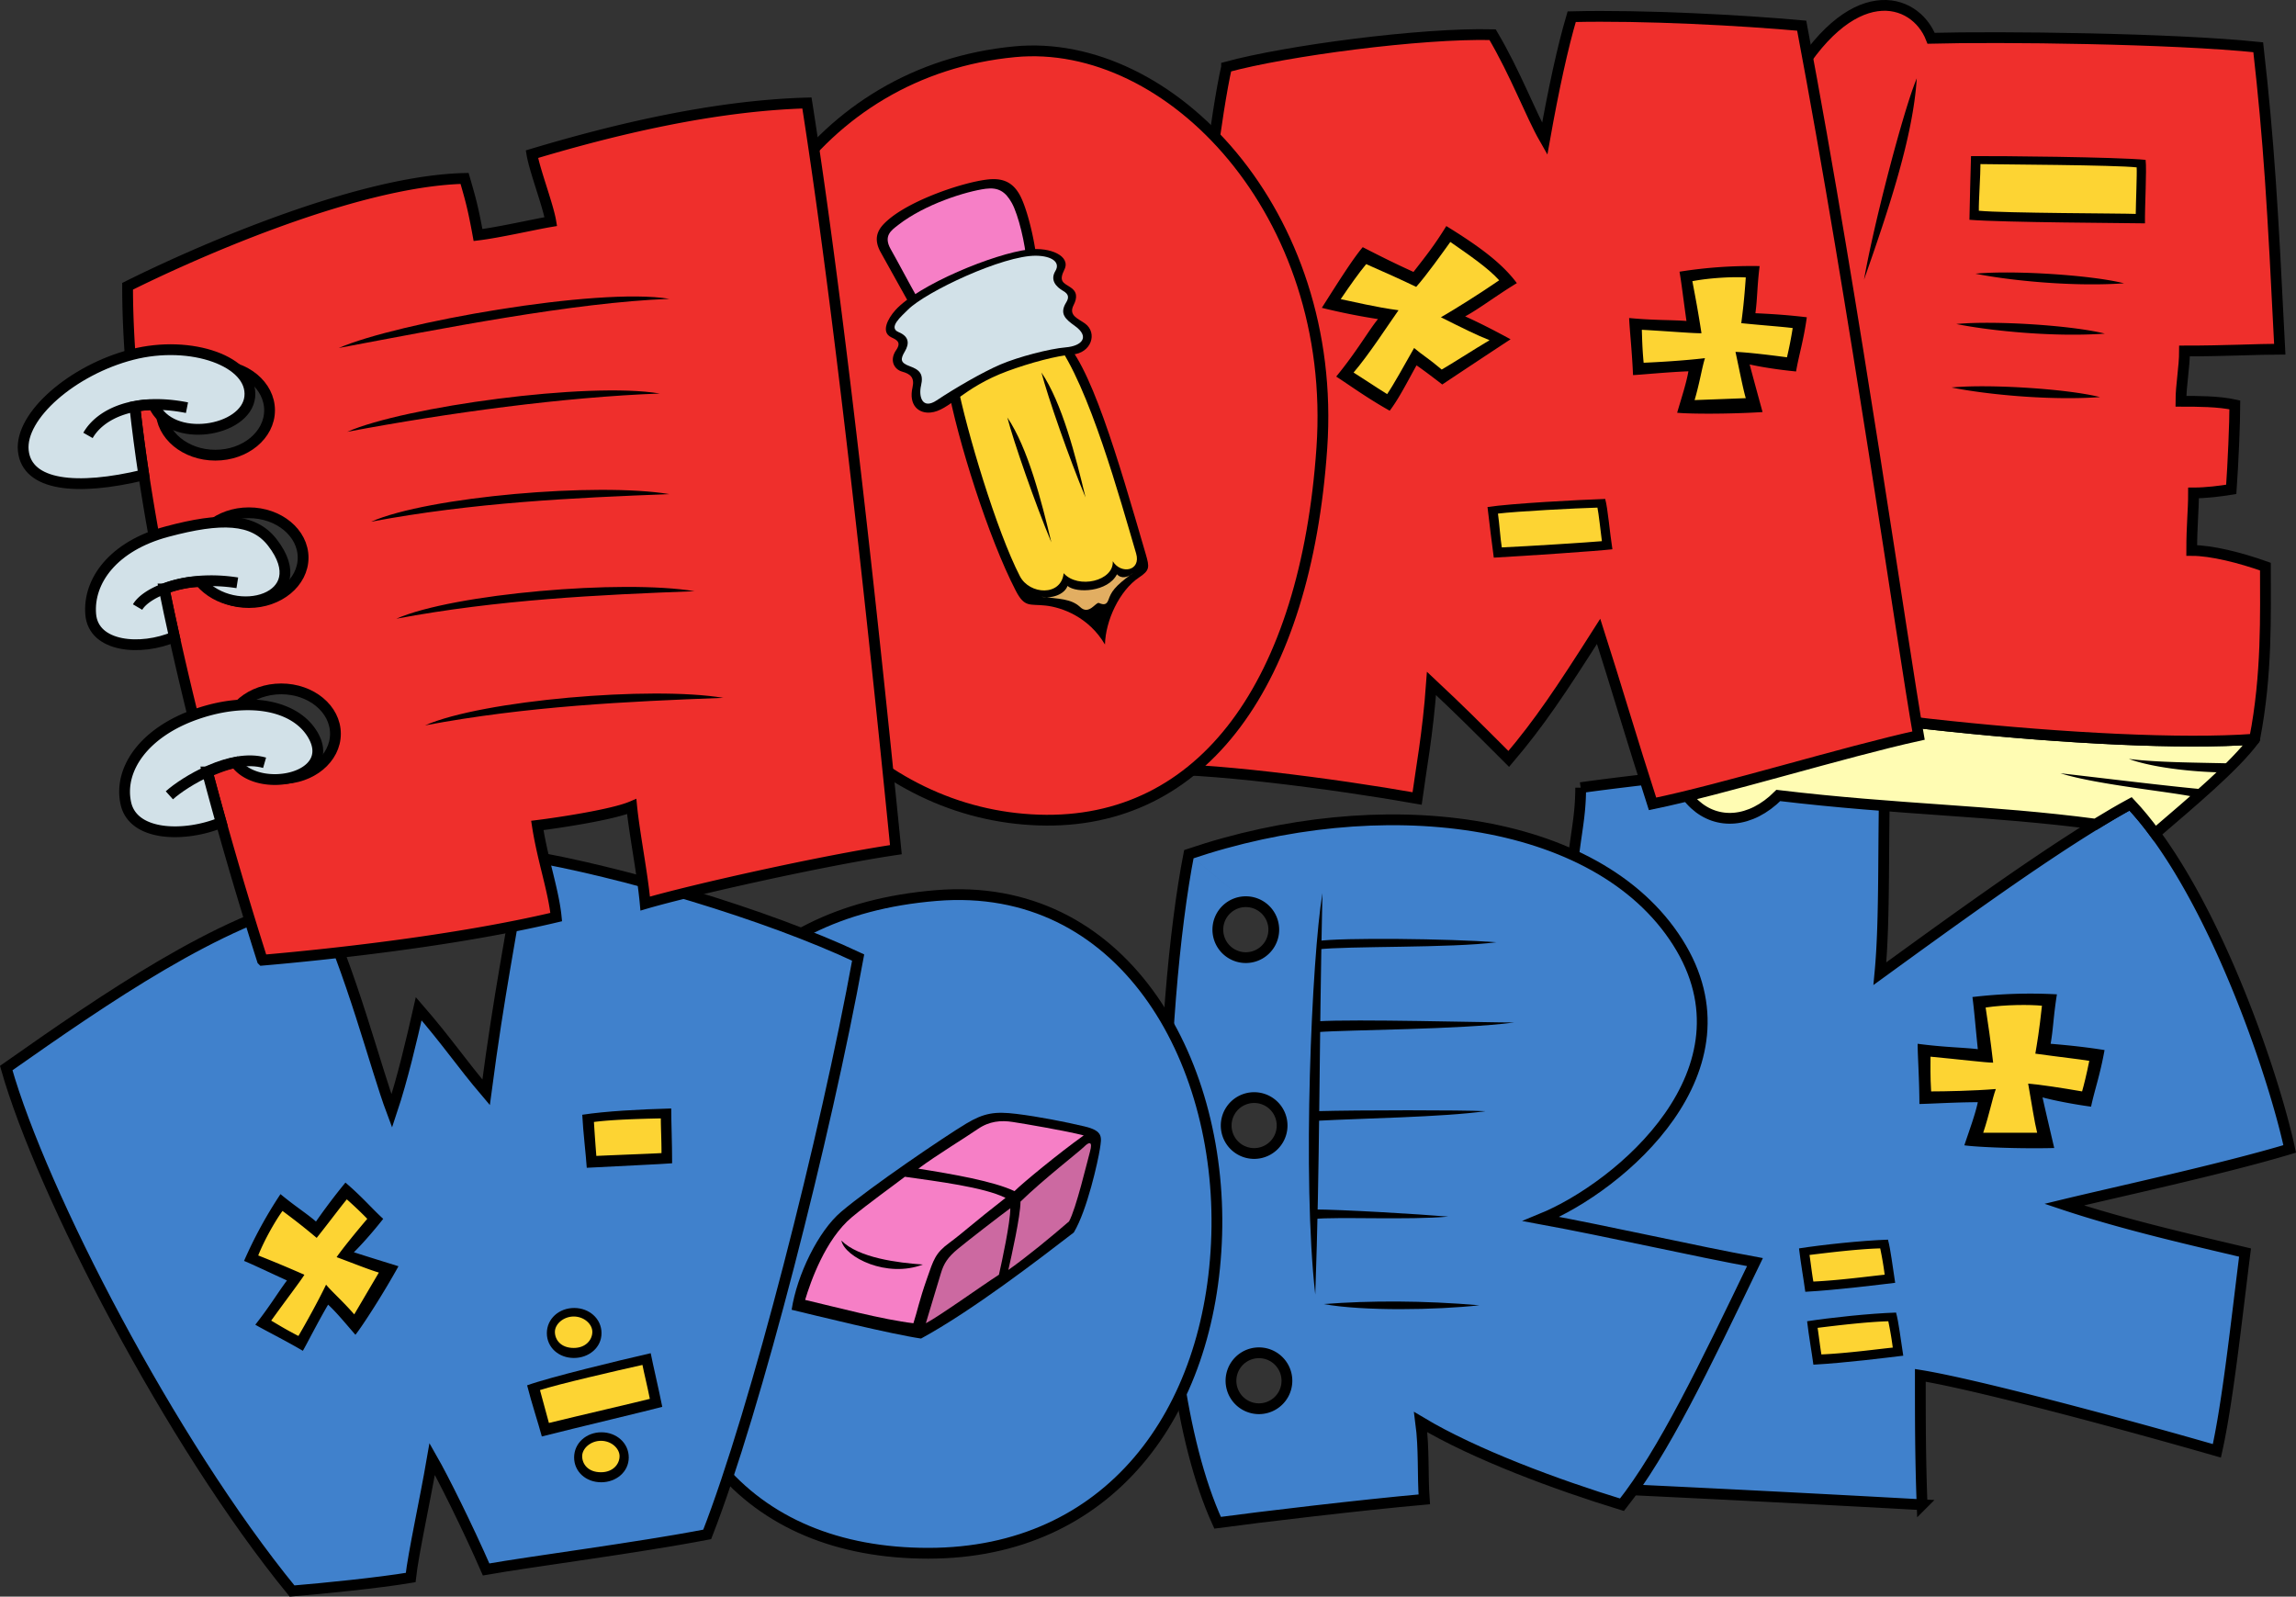
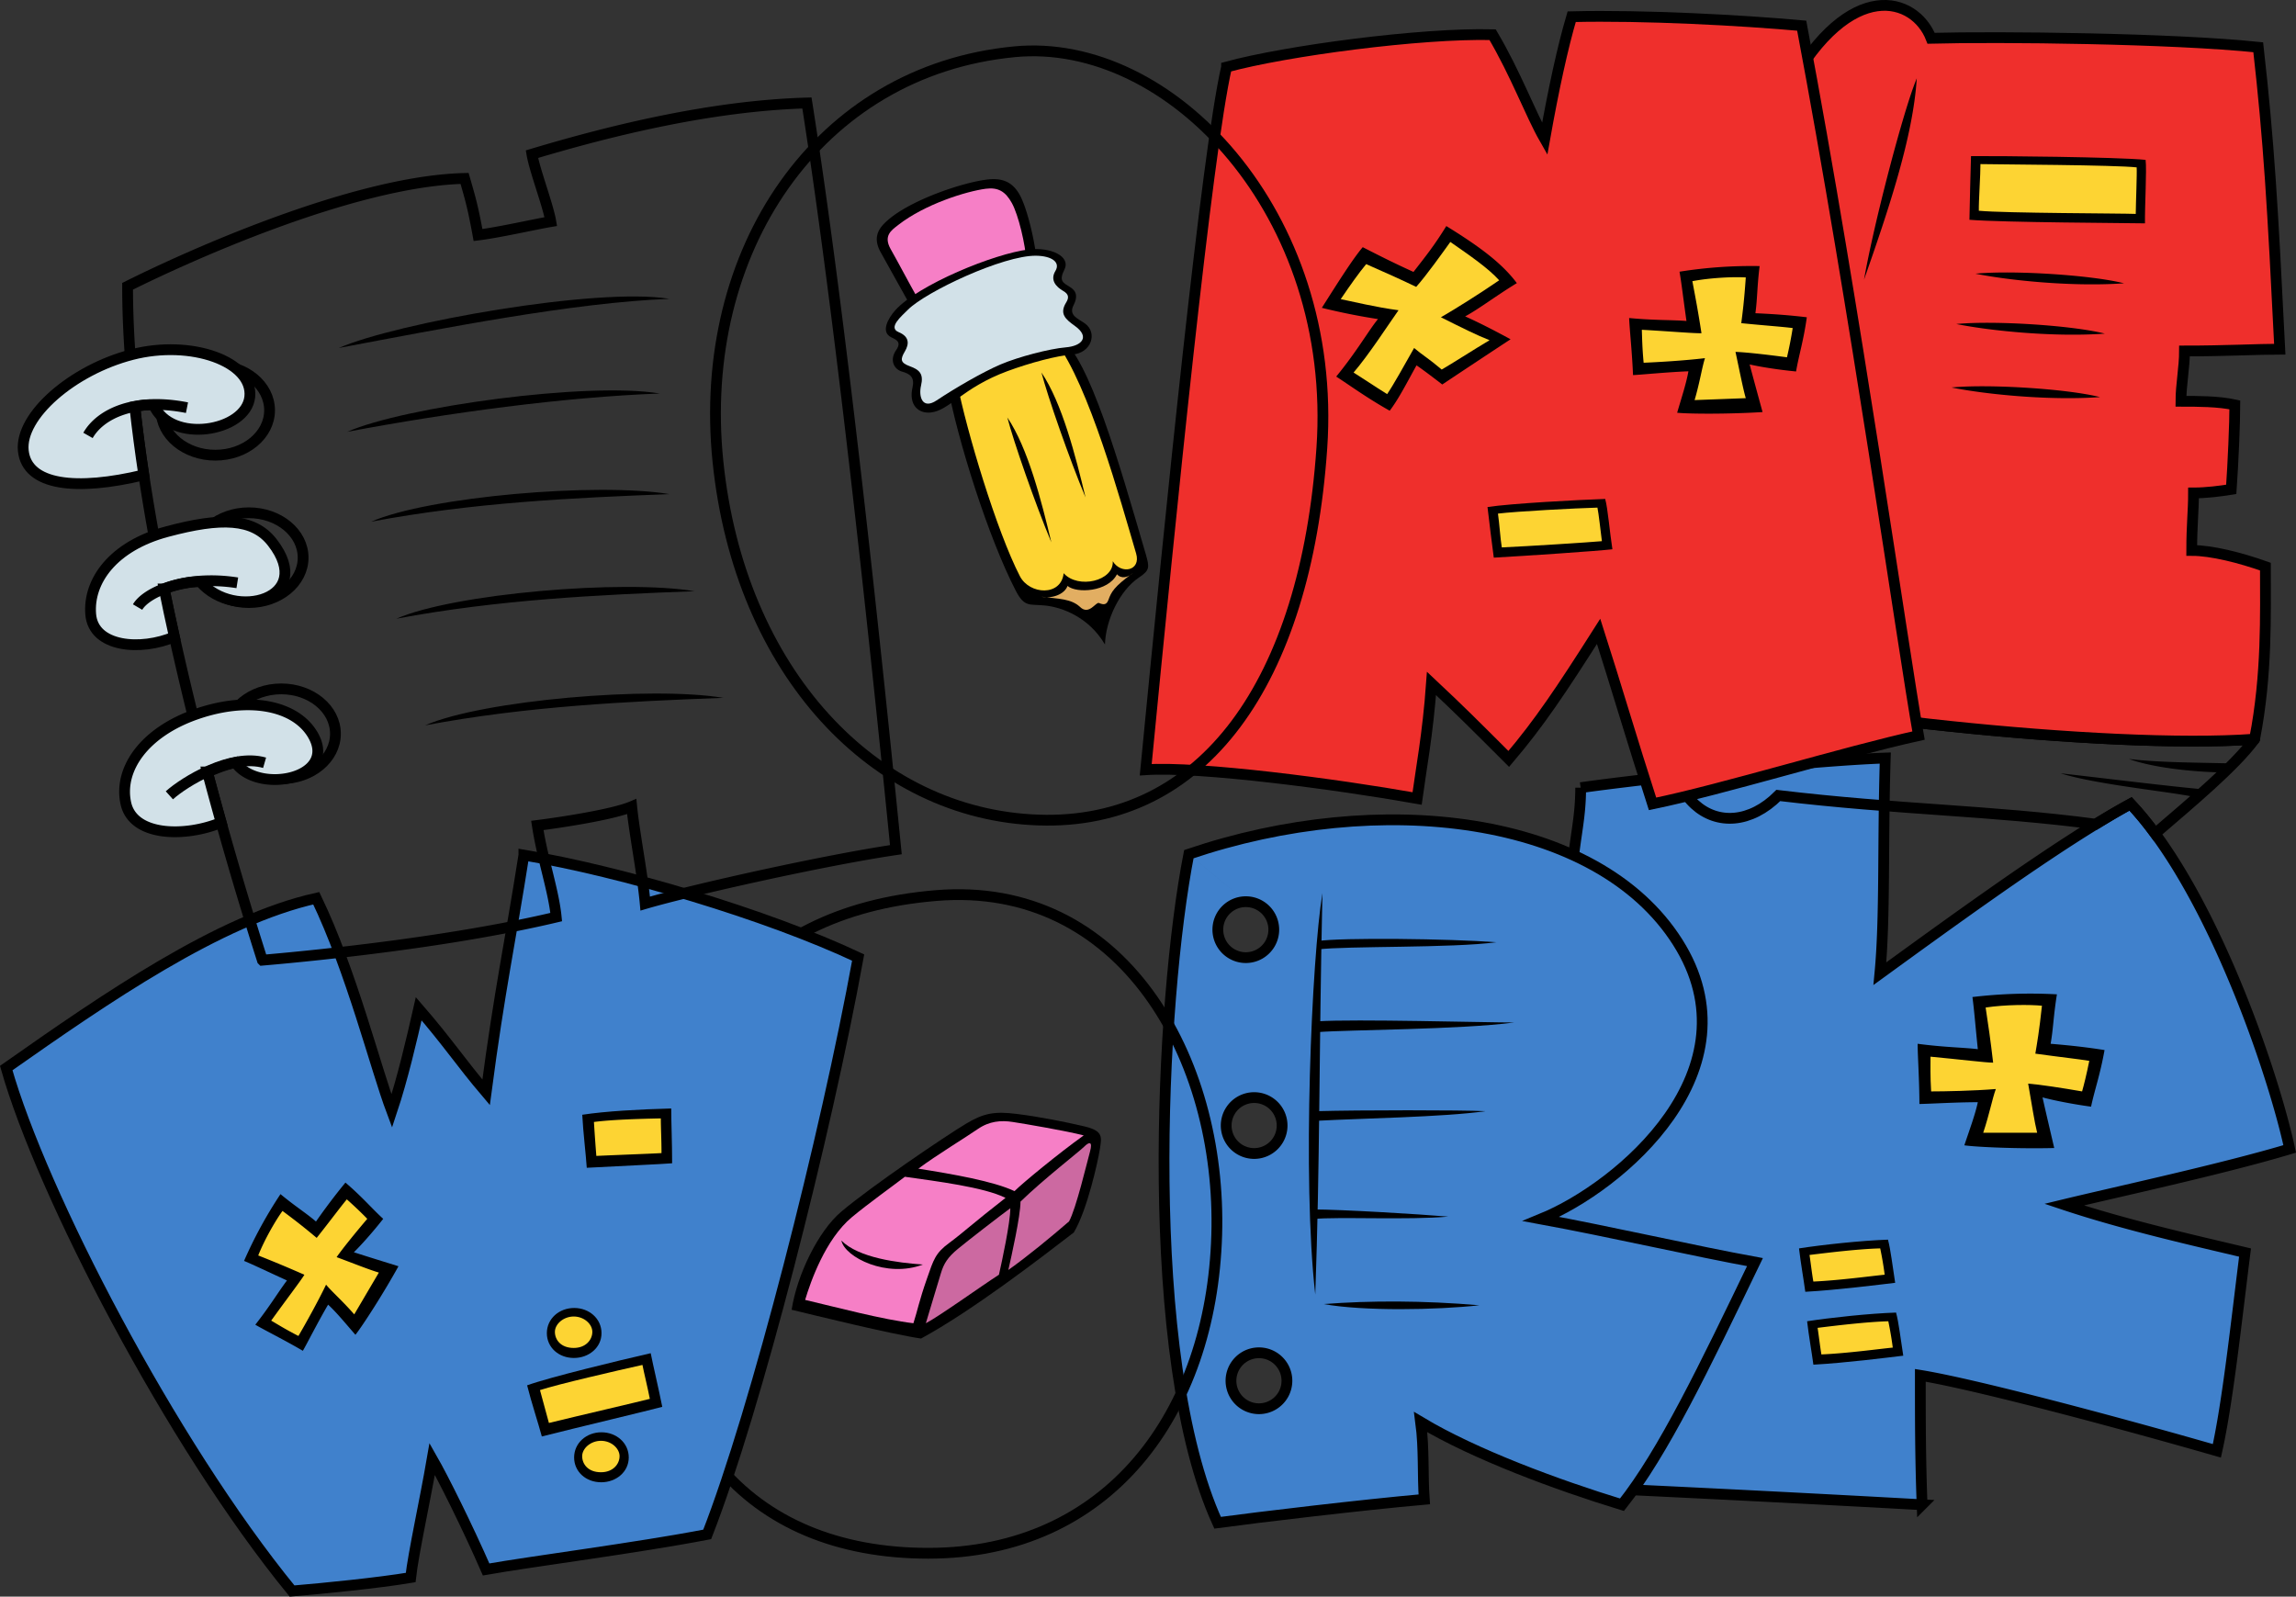
<svg xmlns="http://www.w3.org/2000/svg" width="212.764" height="147.965">
  <rect width="100%" height="100%" fill="#333333" stroke="none" />
  <path fill="#4081cc" d="M146.476 72.996c5.246-.75 20.984-2.496 28.226-2.746-.25 7.992 0 14.738-.5 19.984 6.871-4.992 14.258-10.336 20-13.855a69.46 69.46 0 0 1 3.235-1.883 29.807 29.807 0 0 1 2.27 2.754c6.37 8.652 11.124 22.953 12.472 29.222-6.082 1.832-16.074 3.996-20.903 5.164 5.66 1.887 12.102 3.332 16.766 4.442-.836 6.664-1.61 13.879-2.61 18.375-8.66-2.496-22.316-6.16-27.48-6.996 0 4.164 0 7.664.164 11.992-8.992-.5-21.98-1.164-29.308-1.496-4-8.496-8.496-19.488-11.16-26.485 3.664-7.992 6.996-24.816 7.996-30.476.332-3.664.832-5.164.832-7.996" />
  <path fill="none" stroke="#000" stroke-width=".999" d="M146.476 72.996c5.246-.75 20.984-2.496 28.226-2.746-.25 7.992 0 14.738-.5 19.984 6.871-4.992 14.258-10.336 20-13.855a69.458 69.458 0 0 1 3.235-1.883 29.808 29.808 0 0 1 2.27 2.754c6.37 8.652 11.124 22.953 12.472 29.222-6.082 1.832-16.074 3.996-20.903 5.164 5.66 1.887 12.102 3.332 16.766 4.442-.836 6.664-1.61 13.879-2.61 18.375-8.66-2.496-22.316-6.16-27.48-6.996 0 4.164 0 7.664.164 11.992a3455.9 3455.9 0 0 0-29.308-1.496c-4-8.496-8.496-19.488-11.16-26.485 3.664-7.992 6.996-24.816 7.996-30.476.332-3.664.832-5.164.832-7.996zm0 0" />
  <path fill="#4081cc" d="M115.495 83.562a2.592 2.592 0 1 1 0 5.184l.723 12.972a2.59 2.59 0 0 1 0 5.18l.445 18.469a2.592 2.592 0 0 1 0 5.184 2.592 2.592 0 0 1 0-5.184l-.445-18.469a2.59 2.59 0 0 1 0-5.18l-.723-12.972a2.592 2.592 0 0 1 0-5.184l-5.328-4.402c-2.664 13.656-4.328 46.633 2.664 61.957 3.664-.5 13.492-1.668 19.153-2.168-.165-2.164 0-4.66-.333-7.16 4.997 2.996 12.657 5.828 18.653 7.66 3.832-4.828 7.664-12.824 12.324-22.485-5.496-1-13.488-2.832-19.816-3.996 7.242-2.996 20.152-13.824 12.656-25.648s-27.649-14.156-45.3-8.16l5.327 4.402" />
  <path fill="none" stroke="#000" stroke-width=".999" d="M110.167 79.16c-2.664 13.656-4.328 46.633 2.664 61.957 3.664-.5 13.492-1.668 19.153-2.168-.165-2.164 0-4.66-.333-7.16 4.997 2.996 12.657 5.828 18.653 7.66 3.832-4.828 7.664-12.824 12.324-22.485-5.496-1-13.488-2.832-19.816-3.996 7.328-2.996 20.152-13.824 12.656-25.648s-27.649-14.156-45.3-8.16zm0 0" />
  <path fill="none" stroke="#000" stroke-width=".999" d="M115.495 88.746a2.592 2.592 0 1 1 .004-5.183 2.592 2.592 0 0 1-.004 5.183m.723 18.152a2.59 2.59 0 1 1 .002-5.181 2.59 2.59 0 0 1-.002 5.181zm.445 18.469a2.592 2.592 0 0 1 0 5.184 2.592 2.592 0 0 1 0-5.184zm0 0" />
-   <path fill="#4081cc" d="M86.769 82.992c17.18-1.414 26.48 14.988 25.98 31.476-.5 16.489-9.992 29.477-26.73 29.477-16.739 0-26.864-11.285-25.485-31.977 1-14.988 7.996-27.48 26.235-28.976" />
  <path fill="none" stroke="#000" stroke-width=".999" d="M86.769 82.992c17.18-1.414 26.48 14.988 25.98 31.476-.5 16.489-9.992 29.477-26.73 29.477-16.739 0-26.864-11.285-25.485-31.977 1-14.988 7.996-27.48 26.235-28.976zm0 0" />
  <path fill="#4081cc" d="M48.546 79.242c8.992 1.5 22.484 5.496 30.977 9.496-2.997 16.484-9.493 41.969-13.989 53.46-6.496 1.25-16.242 2.497-20.488 3.247-1.746-3.996-3.996-8.492-4.996-10.242-.664 3.86-1.746 8.742-1.996 10.992-3 .5-7.996 1-10.992 1.25C15.819 133.703 3.827 110.468.577 98.98c9.246-6.496 19.739-13.742 28.73-15.738 3.25 6.742 5.497 15.738 6.997 19.734 1-3 1.832-6.578 2.496-9.492 2.668 3.078 3.914 4.996 6.246 7.742 1.25-9.492 2.25-13.988 3.5-21.984" />
  <path fill="none" stroke="#000" stroke-width=".999" d="M48.546 79.242c8.992 1.5 22.484 5.496 30.977 9.496-2.997 16.484-9.493 41.969-13.989 53.46-6.496 1.25-16.242 2.497-20.488 3.247-1.746-3.996-3.996-8.492-4.996-10.242-.664 3.86-1.746 8.742-1.996 10.992-3 .5-7.996 1-10.992 1.25C15.819 133.703 3.827 110.468.577 98.98c9.246-6.496 19.739-13.742 28.73-15.738 3.25 6.742 5.497 15.738 6.997 19.734 1-3 1.832-6.578 2.496-9.492 2.668 3.078 3.914 4.996 6.246 7.742 1.25-9.492 2.25-13.988 3.5-21.984zm0 0" />
-   <path fill="#fffcb3" d="M208.901 68.539c-1.843 2.492-5.816 5.804-9.195 8.71-.734-1-1.492-1.925-2.27-2.753a69.46 69.46 0 0 0-3.234 1.883c-9.73-1.286-18.25-1.329-29.41-2.66-5.16 5.163-12.32.609-9.492-10.715 9.648 3.16 40.226 6.488 53.578 5.5.05.011.05-.004.023.035" />
  <path fill="none" stroke="#000" stroke-width=".999" d="M208.901 68.539c-1.843 2.492-5.816 5.804-9.195 8.71-.734-1-1.492-1.925-2.27-2.753-1 .543-2.085 1.176-3.234 1.883-9.73-1.286-18.25-1.329-29.41-2.66-5.16 5.163-12.32.609-9.492-10.715 9.648 3.16 40.226 6.488 53.578 5.5.05.011.05-.004.023.035zm0 0" />
  <path fill="#ef2f2c" d="M208.94 68.437c1.153-5.973.989-11.445.989-15.926-2.332-.832-4.996-1.5-6.828-1.5 0-2.332.168-3.664.168-5.328 1.164 0 2.496-.168 3.496-.332.168-2.332.332-6.164.332-7.828-1.496-.336-3.496-.336-4.996-.336 0-1.496.332-3.164.332-4.66 3.832 0 6.832-.168 8.828-.168-.664-13.324-1-19.152-1.996-27.98-7.996-.832-23.985-1-30.313-.832-1.5-3.833-7.496-5.665-13.16 4.496-3.996 22.316-8.16 43.136-10.492 54.96 9.644 3.16 40.195 6.485 53.555 5.504.054.004.109.004.086-.07" />
  <path fill="none" stroke="#000" stroke-width=".999" d="M208.94 68.437c1.153-5.973.989-11.445.989-15.926-2.332-.832-4.996-1.5-6.828-1.5 0-2.332.168-3.664.168-5.328 1.164 0 2.496-.168 3.496-.332.168-2.332.332-6.164.332-7.828-1.496-.336-3.496-.336-4.996-.336 0-1.496.332-3.164.332-4.66 3.832 0 6.832-.168 8.828-.168-.664-13.324-1-19.152-1.996-27.98-7.996-.832-23.985-1-30.313-.832-1.5-3.833-7.496-5.665-13.16 4.496-3.996 22.316-8.16 43.136-10.492 54.96 9.644 3.16 40.195 6.485 53.555 5.504.054.004.109.004.086-.07zm0 0" />
  <path fill="#ef2f2c" d="M113.663 6.21c5.496-1.5 17.988-3.163 24.653-2.996 2.164 3.665 3.496 7.329 4.828 9.66.832-4.663 1.664-8.495 2.5-11.327 6.66-.165 15.82.332 21.316.832 4.996 26.484 9.324 57.293 10.824 65.789-6.828 1.5-18.152 4.996-24.648 6.328-1.832-5.664-3.496-11.324-4.996-15.989-3.496 5.497-5.496 8.493-8.328 11.825-3.332-3.332-4.496-4.496-7.16-6.996-.333 4.664-1 8.164-1.333 10.66-7.496-1.332-20.152-2.996-25.148-2.664 2.328-23.985 5.66-57.13 7.492-65.121" />
  <path fill="none" stroke="#000" stroke-width=".999" d="M113.663 6.21c5.496-1.5 17.988-3.163 24.653-2.996 2.164 3.665 3.496 7.329 4.828 9.66.832-4.663 1.664-8.495 2.5-11.327 6.66-.165 15.82.332 21.316.832 4.996 26.484 9.324 57.293 10.824 65.789-6.828 1.5-18.152 4.996-24.648 6.328-1.832-5.664-3.496-11.324-4.996-15.989-3.496 5.497-5.496 8.493-8.328 11.825-3.332-3.332-4.496-4.496-7.16-6.996-.333 4.664-1 8.164-1.333 10.66-7.496-1.332-20.152-2.996-25.148-2.664 2.328-23.985 5.66-57.13 7.492-65.121zm0 0" />
-   <path fill="#ef2f2c" d="M94.01 4.797c14.427-1.387 29.981 14.988 28.481 36.722-1.5 21.735-10.992 34.977-26.23 34.477S68.53 62.254 66.53 42.769C64.533 23.281 75.775 6.543 94.01 4.797" />
  <path fill="none" stroke="#000" stroke-width=".999" d="M94.01 4.797c14.427-1.387 29.981 14.988 28.481 36.722-1.5 21.735-10.992 34.977-26.23 34.477S68.53 62.254 66.53 42.769C64.533 23.281 75.775 6.543 94.01 4.797Zm0 0" />
-   <path fill="#ef2f2c" d="M19.956 33.859c2.774 0 5.024 1.863 5.024 4.164 0 2.297-2.25 4.16-5.024 4.16l3.106 5.336c2.777 0 5.027 1.863 5.027 4.16s-2.25 4.16-5.027 4.16l3 8c2.773 0 5.023 1.864 5.023 4.16 0 2.301-2.25 4.16-5.023 4.16-2.778 0-5.028-1.859-5.028-4.16 0-2.296 2.25-4.16 5.028-4.16l-3-8c-2.774 0-5.024-1.863-5.024-4.16s2.25-4.16 5.024-4.16l-3.106-5.336c-2.777 0-5.027-1.863-5.027-4.16 0-2.3 2.25-4.164 5.027-4.164l-8.133-7.328c0 3.484.239 7.238.668 11.148.23 2.07.508 4.188.832 6.332.528 3.473 1.168 7.02 1.891 10.57.3 1.477.617 2.954.945 4.43.942 4.25 1.98 8.47 3.059 12.532a373.696 373.696 0 0 0 5.094 17.441c5.746-.496 17.738-1.746 27.23-3.996-.25-2.496-1.25-5.246-1.75-8.492 2-.25 6.996-1 8.746-1.75.25 2.5 1 6.246 1.25 8.992 4.246-1.246 16.488-3.996 23.23-4.996-1.245-12.488-4.745-46.965-8.242-69.2-8.746.25-17.988 2.497-25.484 4.747.25 1.496 1.5 4.746 1.75 6.246-1.5.25-4.746 1-6.746 1.246-.5-2.746-.746-3.496-1.246-5.246-10.492.25-26.23 7.496-31.227 9.996l8.133 7.328" />
  <path fill="none" stroke="#000" stroke-width=".999" d="M20.495 76.222a357.54 357.54 0 0 1-1.277-4.68 312.863 312.863 0 0 1-3.059-12.53 255.74 255.74 0 0 1-.945-4.43 215.339 215.339 0 0 1-1.89-10.57 163.25 163.25 0 0 1-.833-6.333c-.43-3.91-.668-7.664-.668-11.148 4.996-2.5 20.735-9.746 31.227-9.996.5 1.75.746 2.5 1.246 5.246 2-.246 5.246-.996 6.746-1.246-.25-1.5-1.5-4.75-1.75-6.246 7.496-2.25 16.738-4.496 25.484-4.746 3.497 22.234 6.997 56.71 8.243 69.199-6.743 1-18.985 3.75-23.23 4.996-.25-2.746-1-6.492-1.25-8.992-1.75.75-6.747 1.5-8.747 1.75.5 3.246 1.5 5.996 1.75 8.492-9.492 2.25-21.484 3.5-27.23 3.996a373.702 373.702 0 0 1-3.817-12.762zm0 0" />
  <path fill="none" stroke="#000" stroke-width=".999" d="M19.956 42.183c2.774 0 5.024-1.863 5.024-4.16 0-2.3-2.25-4.164-5.024-4.164-2.777 0-5.027 1.863-5.027 4.164 0 2.297 2.25 4.16 5.027 4.16zm3.106 13.657c2.777 0 5.027-1.864 5.027-4.16 0-2.298-2.25-4.16-5.027-4.16-2.774 0-5.024 1.862-5.024 4.16 0 2.296 2.25 4.16 5.024 4.16zm3 16.32c2.773 0 5.023-1.86 5.023-4.16 0-2.297-2.25-4.16-5.023-4.16-2.778 0-5.028 1.863-5.028 4.16 0 2.3 2.25 4.16 5.028 4.16zm0 0" />
  <path fill="#d2e1e8" d="M12.491 37.68c.23 2.07.508 4.187.832 6.331-6.25 1.504-10.828 1.004-11.164-2.242-.332-3.25 4.582-7.496 10.078-8.91 5.497-1.418 11.243.664 10.91 3.914-.335 3.246-7.328 4.414-8.91.75-.5-.031-1.054.02-1.746.156" />
  <path fill="none" stroke="#000" stroke-width=".999" d="M12.491 37.68c.23 2.07.508 4.187.832 6.331-6.25 1.504-10.828 1.004-11.164-2.242-.332-3.25 4.582-7.496 10.078-8.91 5.497-1.418 11.243.664 10.91 3.914-.335 3.246-7.328 4.414-8.91.75-.5-.031-1.054.02-1.746.156zm0 0" />
  <path fill="#d2e1e8" d="M15.214 54.582c.3 1.476.617 2.953.945 4.43-3.09 1.327-7.504.995-7.754-2.087-.25-3.082 2.082-6.328 7.079-7.66 4.996-1.336 7.984-1.265 9.746.996 4.078 5.246-3.5 7.328-6.664 3.664-.832-.082-2.434.274-3.352.657" />
  <path fill="none" stroke="#000" stroke-width=".999" d="M15.214 54.582c.3 1.476.617 2.953.945 4.43-3.09 1.327-7.504.995-7.754-2.087-.25-3.082 2.082-6.328 7.079-7.66 4.996-1.336 7.984-1.265 9.746.996 4.078 5.246-3.5 7.328-6.664 3.664-.832-.082-2.434.274-3.352.657zm0 0" />
  <path fill="#d2e1e8" d="M19.218 71.543c.422 1.586.848 3.148 1.277 4.68-3.261 1.355-8.176 1.355-8.84-1.81-.668-3.163 1.75-6.581 6.579-8.245 4.828-1.664 9.125-.813 10.742 1.914 2.414 4.082-5.078 5.582-7.16 2.582-1.086.25-1.446.422-2.598.879" />
  <path fill="none" stroke="#000" stroke-width=".999" d="M19.218 71.543a357.54 357.54 0 0 0 1.277 4.68c-3.261 1.355-8.176 1.355-8.84-1.81-.668-3.163 1.75-6.581 6.579-8.245 4.828-1.664 9.125-.813 10.742 1.914 2.414 4.082-5.078 5.582-7.16 2.582-1.086.25-1.446.422-2.598.879zM8.155 40.351c1.153-2.023 4.352-3.527 9.172-2.57M12.75 56.257c.831-1.414 4.495-2.996 9.241-2.246" />
  <path fill="none" stroke="#000" stroke-width=".999" d="M15.694 73.703c1.415-1.27 5.723-3.91 8.825-3.016" />
  <path d="M183.28 97.23c-.25-2.414-.332-3.582-.5-4.832a45.523 45.523 0 0 1 7.829-.25c-.333 2.086-.333 3.168-.583 4.582 2 .168 3.415.332 4.997.582-.418 2.332-.914 3.664-1.25 5.246-1.832-.25-3.579-.61-4.497-.86.333 1.5.833 3.61 1.083 4.692-3.247.082-7.16-.082-8.329-.25.5-1.5 1-2.832 1.25-3.996-2.082 0-4.664.164-5.414.164 0-2.164-.164-4.496-.164-5.578 2.496.332 4.164.332 5.578.5" />
  <path fill="#fdd433" d="M184.003 93.37c1.832-.277 4.11-.277 5.219-.167-.25 2.332-.446 3.445-.613 4.441 2.417.336 4 .5 5 .668-.25 1.25-.5 2.25-.668 2.832-1.915-.332-3.915-.637-4.997-.722.332 1.886.582 3.554.832 4.55h-4.996c.582-1.746.832-3.132 1.168-4.05-2 .168-4.75.222-5.996.222-.086-1.414-.058-2.469-.058-3.219 2.668.25 5.136.555 5.804.555-.25-2.168-.445-3.445-.695-5.11" />
  <path d="M156.28 29.746c-.324-2.285-.441-3.387-.644-4.567a42.514 42.514 0 0 1 7.422-.52c-.242 1.99-.203 3.016-.39 4.368 1.901.086 3.253.195 4.765.375-.313 2.227-.739 3.512-.996 5.023-1.75-.168-3.422-.449-4.301-.652.371 1.41.918 3.395 1.195 4.414-3.082.195-6.8.18-7.914.063.422-1.442.848-2.727 1.043-3.84-1.976.074-4.422.324-5.133.351-.078-2.054-.32-4.261-.36-5.289 2.384.227 3.966.164 5.313.274" />
  <path fill="#fdd433" d="M156.827 26.058c1.73-.332 3.89-.414 4.95-.347-.153 2.222-.297 3.28-.418 4.238 2.3.23 3.808.328 4.765.453a35.896 35.896 0 0 1-.531 2.71c-1.828-.245-3.738-.464-4.77-.503.383 1.777.684 3.352.953 4.29-1.894.073-3.792.144-4.742.179.492-1.68.68-3.008.961-3.887-1.89.23-4.496.379-5.683.426-.13-1.34-.141-2.344-.168-3.055 2.539.14 4.894.344 5.527.317-.316-2.043-.547-3.25-.844-4.82" />
  <path d="M26.593 118.664c-1.988-.907-2.934-1.371-3.977-1.813a40.473 40.473 0 0 1 3.375-6.187c1.465 1.207 2.305 1.699 3.29 2.539a58.107 58.107 0 0 1 2.73-3.61c1.617 1.387 2.426 2.38 3.5 3.36-1.027 1.308-2.106 2.5-2.719 3.097 1.317.426 3.18 1 4.133 1.297-1.414 2.559-3.328 5.52-3.988 6.352-.938-1.074-1.743-2.067-2.532-2.793-.949 1.613-1.996 3.695-2.34 4.277-1.68-.988-3.566-1.922-4.406-2.418 1.399-1.785 2.157-3.078 2.934-4.101" />
  <path fill="#fdd433" d="M23.929 116.347c.617-1.55 1.656-3.316 2.25-4.125 1.691 1.254 2.465 1.914 3.168 2.496 1.36-1.718 2.207-2.87 2.793-3.57.855.762 1.515 1.41 1.894 1.805-1.133 1.336-2.28 2.746-2.84 3.55 1.618.602 3.024 1.169 3.915 1.43-.915 1.551-1.825 3.102-2.282 3.875-1.09-1.25-2.05-2.074-2.61-2.754-.784 1.63-1.991 3.785-2.562 4.754-1.136-.578-1.941-1.082-2.523-1.422 1.406-1.957 2.77-3.734 3.074-4.25a112.451 112.451 0 0 0-4.277-1.789" />
  <path d="M166.71 115.691c.164 1.414.414 2.773.582 4.023 3-.167 6.91-.667 8.328-.832-.25-1.582-.418-3.082-.668-4-2.496.086-6.078.473-8.242.81" />
  <path fill="#fdd433" d="M167.683 116.3c.133.895.218 1.676.355 2.465 2.399-.105 5.477-.527 6.61-.633a31.829 31.829 0 0 0-.414-2.44c-2 .05-4.82.397-6.551.608" />
  <path d="M137.843 46.988c.164 1.414.414 3.441.582 4.691 3-.168 9.574-.609 10.992-.777-.25-1.582-.418-3.75-.668-4.664-2.496.082-8.742.418-10.906.75" />
  <path fill="#fdd433" d="M138.812 47.597c.132.895.222 2.344.355 3.133 2.399-.105 8.145-.473 9.277-.578-.136-1.055-.293-2.52-.414-3.11-2 .055-7.484.344-9.218.555" />
  <path d="M182.648 14.468c-.036 1.422-.133 4.637-.145 5.899 2.992.254 14.844.3 16.266.332-.024-1.602.175-4.942.058-5.883-2.488-.266-13.992-.375-16.18-.348" />
  <path fill="#fdd433" d="M183.523 15.207c.008.906-.172 3.523-.149 4.324 2.387.23 13.402.238 14.54.293.01-1.067.124-3.711.085-4.313-1.988-.226-12.73-.27-14.476-.304" />
  <path d="M167.46 122.445c.164 1.414.414 2.773.582 4.023 2.996-.164 6.91-.664 8.328-.832-.25-1.582-.418-3.082-.668-3.996-2.496.082-6.078.473-8.242.805" />
  <path fill="#fdd433" d="M168.433 123.054c.133.895.218 1.676.351 2.465 2.399-.101 5.48-.527 6.614-.633a32.172 32.172 0 0 0-.414-2.441c-2 .055-4.82.398-6.551.61" />
  <path d="M122.546 82.77c-.996 5.991-1.887 26.534-.664 37.195.441-12.325.332-21.876.664-37.196" />
  <path d="M122.105 87.21c2.218-.335 12.21-.222 16.543.11-4.11.555-13.88.332-16.543.668v-.777m0 7.437c3.441-.223 15.43.11 18.207.11-5.106.667-15.32.667-18.207.89v-1m-.114 8.328c3.996-.11 13.434-.11 15.657 0-3.887.555-11.547.664-15.543.887l-.114-.887m-.331 9.106c2.663 0 9.882.441 12.546.664-3.555.332-10.437 0-12.437.222l-.11-.886m1.001 8.769c4.327-.332 9.214-.332 14.433.113-3.996.442-10.77.555-14.434-.113m-37.309 3.196c-2.831-.418-9.91-2.168-11.991-2.668.5-3.247 2.468-7.282 4.582-9.075 2.746-2.332 9.59-6.972 11.574-8.164 1.664-1 2.672-1.156 4.664-.914 2.055.25 4.582.75 6.328 1.164 1.75.418 1.582 1 1.418 2.082-.168 1.086-1.168 5.664-2.418 7.746-3.246 2.497-9.41 7.247-14.156 9.829" />
  <path fill="#f67fc6" d="M74.609 120.465c.5-1.668 1.87-5.614 4.332-7.665 1.496-1.246 3.828-2.914 4.91-3.746 2.918.418 7.328.957 9.328 1.957-2.996 2.332-3.957 3.246-5.203 4.164-1.305.957-1.457 1.54-2.082 3.332-.723 2.063-.875 2.958-1.25 4.122-2.832-.332-7.203-1.5-10.035-2.164M85.1 108.304c1.669-1.246 4.415-2.914 5.497-3.664 1.082-.75 2.168-.832 3.25-.664 1.082.164 4.996.832 6.578 1.246-2.332 1.668-5.664 4.414-6.414 5.164-1.914-.914-5.746-1.582-8.91-2.082" />
  <path fill="#cc69a1" d="M85.796 122.629c.555-1.887 1.11-3.665 1.387-4.61.277-.941.66-1.523 1.605-2.3.942-.778 3.781-2.973 4.836-3.75 0 1.331-.777 4.94-1.055 6.163-1.722 1.11-5.496 3.829-6.773 4.497m7.644-4.938c.278-1.223 1.126-5 1.126-6.332 2.109-2.055 5.457-4.648 5.902-5.094.441-.445.816-.543.539.457-.277 1-1.29 5.29-1.941 6.47-1.668 1.44-3.758 3.17-5.625 4.5" />
  <path d="M77.968 114.968c.332 1.555 4.219 3.497 7.55 2.22-2.331-.165-5.94-.61-7.55-2.22m-24.012-11.66c.086 1.664.336 3.664.418 4.914 3.082-.168 6.91-.332 7.91-.418 0-1.914-.082-3.746-.082-5.078-3 .082-6.078.25-8.246.582" />
  <path fill="#fdd433" d="M55.038 103.976a175.9 175.9 0 0 0 .223 3.145c2.351-.106 5.277-.211 6.039-.262 0-1.215-.063-2.371-.063-3.215-2.289.051-4.543.121-6.199.332" />
  <path d="M48.847 128.382c.406 1.618 1.039 3.528 1.363 4.739 2.992-.762 10.195-2.473 11.16-2.746-.375-1.88-.812-3.66-1.07-4.97-2.922.665-9.39 2.231-11.453 2.977" />
  <path fill="#fdd433" d="M50.038 128.824c.27 1.023.613 2.281.828 3.047 2.285-.563 8.614-2.035 9.352-2.235-.234-1.191-.52-2.316-.684-3.144-2.238.496-7.914 1.805-9.496 2.332" />
  <path d="M53.179 125.847c1.398 0 2.562-.968 2.562-2.3 0-1.336-1.136-2.333-2.53-2.333-1.403 0-2.536.997-2.536 2.333 0 1.332 1.105 2.3 2.504 2.3" />
  <path fill="#fdd433" d="M53.167 124.918c1.125 0 1.723-.766 1.723-1.489 0-.722-.766-1.425-1.723-1.425-.957 0-1.746.703-1.746 1.425 0 .723.54 1.489 1.746 1.489" />
  <path d="M55.706 137.367c1.399 0 2.559-.969 2.559-2.3 0-1.337-1.133-2.333-2.531-2.333-1.399 0-2.532.996-2.532 2.332 0 1.332 1.106 2.3 2.504 2.3" />
  <path fill="#fdd433" d="M55.69 136.437c1.126 0 1.723-.765 1.723-1.488s-.765-1.426-1.722-1.426-1.743.703-1.743 1.426.536 1.488 1.743 1.488" />
  <path d="M177.62 7.265c-1.222 2.887-4 13.547-4.886 18.653 2.218-6.329 4.55-13.211 4.886-18.653m5.438 18.098c3.441-.332 10.66.113 13.77.89-4.552.333-10.438-.222-13.77-.89m-1.774 4.664c3.442-.332 10.657.11 13.766.89-4.55.333-10.438-.222-13.766-.89m-.445 5.883c3.441-.332 10.66.113 13.766.89-4.551.332-10.438-.222-13.766-.89m26.008 34.84c-3.496-.086-6.91-.086-9.574-.418 2.496.918 6.742 1.25 8.91 1.25.332-.25.25-.332.664-.832m-2.497 2.414c-3-.25-10.41-1.164-13.41-1.5 3.419 1.082 10.66 1.75 12.66 2.25.333-.25.25-.336.75-.75m-73.366-47.965c1.167-1.5 1.93-2.445 3.042-4.25 2.829 1.75 5.079 3.332 6.536 5.289-1.914 1.164-3.54 2.414-4.79 3.082 1.669.75 3.29 1.625 4.208 2.121a1158.97 1158.97 0 0 0-6.329 4.191c-.75-.582-1.886-1.44-2.386-1.773-.836 1.496-1.653 3.121-2.485 4.203-2.082-1.164-3.789-2.414-4.957-3.164 1.914-2.332 3.04-4.328 3.871-5.328a58.847 58.847 0 0 1-5.203-1.043c1.582-2.496 2.875-4.54 3.79-5.621 2.054 1.055 3.288 1.652 4.703 2.293" />
  <path fill="#fdd433" d="M131.234 26.586c.945-1.055 2.445-3.164 3.164-4.164 1.836 1.277 3.527 2.44 4.527 3.554-1.777 1.219-3.957 2.594-5.399 3.426 2.11 1.055 3.329 1.664 4.508 2.125-1.496.887-3.55 2.219-4.437 2.719-1.168-1-1.778-1.332-2.555-1.996-.945 1.664-1.89 3.382-2.5 4.273-1.164-.723-2.219-1.445-3.11-2 1.391-1.61 3.223-4.441 4.165-5.773-2.11-.278-4.246-.805-5.356-1.028.942-1.386 1.664-2.402 2.36-3.246 1.941.86 3.082 1.36 4.633 2.11" />
  <path d="M84.632 28.804a5109.56 5109.56 0 0 1-3.027-5.437c-.832-1.5-.036-2.36.707-3 2.125-1.832 6.746-3.414 9.09-3.719 1.351-.176 2.386.11 3.109 1.441.723 1.336 1.5 4.665 1.61 6.665-4.106 1.164-7.938 2.664-11.489 4.05" />
  <path fill="#f67fc6" d="M85.128 27.808c-.93-1.648-1.89-3.484-2.59-4.719-.699-1.238.055-1.742.7-2.242 2.488-1.937 6.304-3.117 8.109-3.355 1.133-.145 1.816.23 2.422 1.328.605 1.098 1.261 3.84 1.355 5.488-3.453.961-7.008 2.356-9.996 3.5" />
  <path d="M87.792 35.632c.945 5.165 3.8 14.204 6.332 19.102.832 1.61 1.277 1.219 2.774 1.387 1.5.164 4 1.054 5.496 3.61.054-2.224 1.343-5.005 3.164-6.22 1-.668.968-.937.613-2.168-2.555-8.77-5.219-18.039-7.883-20.039-3 .168-7.941 2.11-10.496 4.328" />
  <path fill="#fdd433" d="M88.683 35.41c.886 4.554 3.687 13.844 5.828 17.988.89 1.723 3.832 1.89 4.055-.277 1.332 1.5 4.664.722 4.55-1.11.766 1.25 2.645.903 2.164-.722-1.441-4.883-4.382-15.598-7.437-19.598-2.777.613-6.883 1.945-9.16 3.719" />
  <path fill="#e2ae62" d="M96.51 55.3c.895.207 2.122-.187 2.415-1 .832.707 3.75.563 4.582-1.082.414.461 1.039.293 1.496-.125-1.789 1.293-2.027 1.782-2.289 2.5-.164.457-.43.48-.875.29-.29-.126-.914 1.167-1.746.374-.836-.789-2-.75-3.582-.957" />
  <path d="M93.347 38.687c.582 2.25 2.582 7.996 4.078 11.574-.914-3.828-2.164-8.742-4.078-11.574m3.163-4.164c.583 2.25 2.583 7.996 4.083 11.574-.918-3.828-2.168-8.742-4.082-11.574M82.964 28.75c-.707.793-1.348 2.03-.387 2.5.485.234.989.441.469 1.191-.652.945-.191 1.793.555 2 .75.207 1.168.54.96 1.457-.378 1.656.567 2.438 1.665 2.332 1.75-.168 2.957-2.289 7.12-3.832 2.126-.785 4.618-1.445 5.997-1.539 1.789-.125 2.394-2.004 1.207-2.875-.625-.457-1.563-.734-1.063-1.707.36-.703.332-1.262-.312-1.664-.664-.418-1.074-.555-.543-1.625.625-1.25-1.293-2.106-3.29-1.871-3.202.37-10.28 3.289-12.378 5.633" />
  <path fill="#d2e1e8" d="M84.144 28.695c-.625.625-1.871 1.664-.875 2.082 1 .414 1 1.082.582 1.79-.414.706-.457 1.042.46 1.374.915.332 1.29.723 1.04 1.79-.239 1.019.113 2.26 1.445 1.374 1.676-1.117 4.258-2.621 5.926-3.332 1.664-.707 4.539-1.457 6.039-1.582 1.496-.125 2.273-.969.832-1.996-.875-.625-1.438-1.121-.793-2.168.273-.441.242-.766-.27-1.059-.687-.398-1.234-1.02-.73-1.855.488-.805-.328-1.395-1.79-1.414-3.038-.043-10.202 3.332-11.866 4.996" />
  <path d="M31.39 32.25c5.332-2.332 23.984-5.664 30.644-4.555-8.883.332-21.207 2.777-30.644 4.555m.777 7.77c5.328-2.333 22.317-4.665 28.98-3.552-8.882.332-19.542 1.774-28.98 3.551m2.223 8.328c5.328-2.332 20.984-3.664 27.644-2.554-8.883.336-18.207.777-27.644 2.554m2.332 8.993c5.328-2.333 20.984-3.66 27.644-2.551-8.882.332-18.207.777-27.644 2.55m2.664 9.883c5.328-2.332 20.984-3.664 27.644-2.55-8.882.332-18.207.773-27.644 2.55" />
</svg>